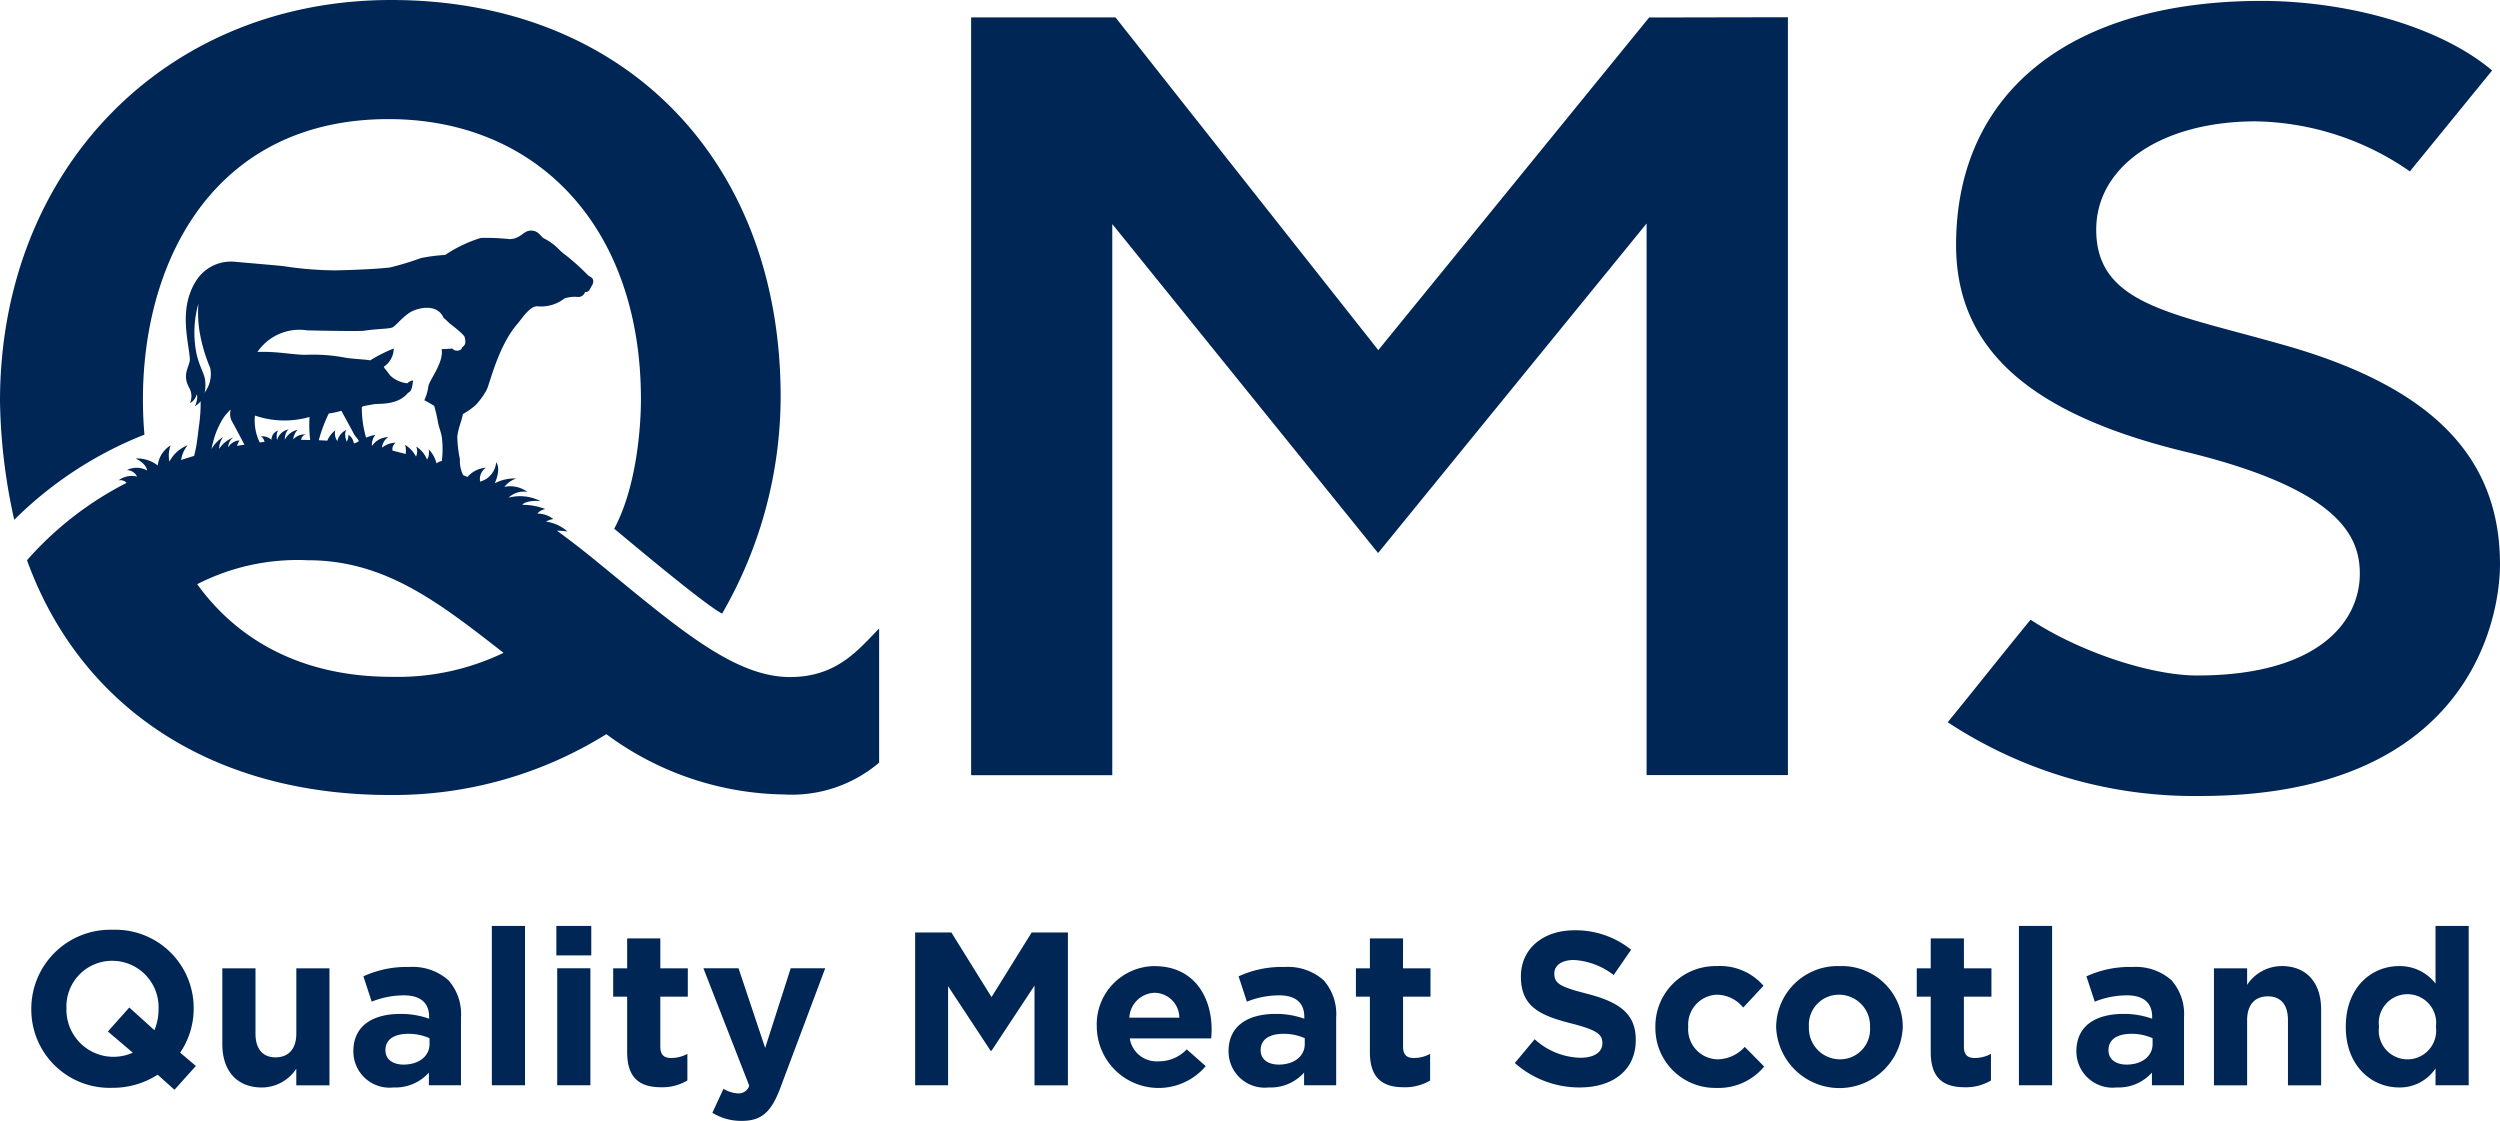
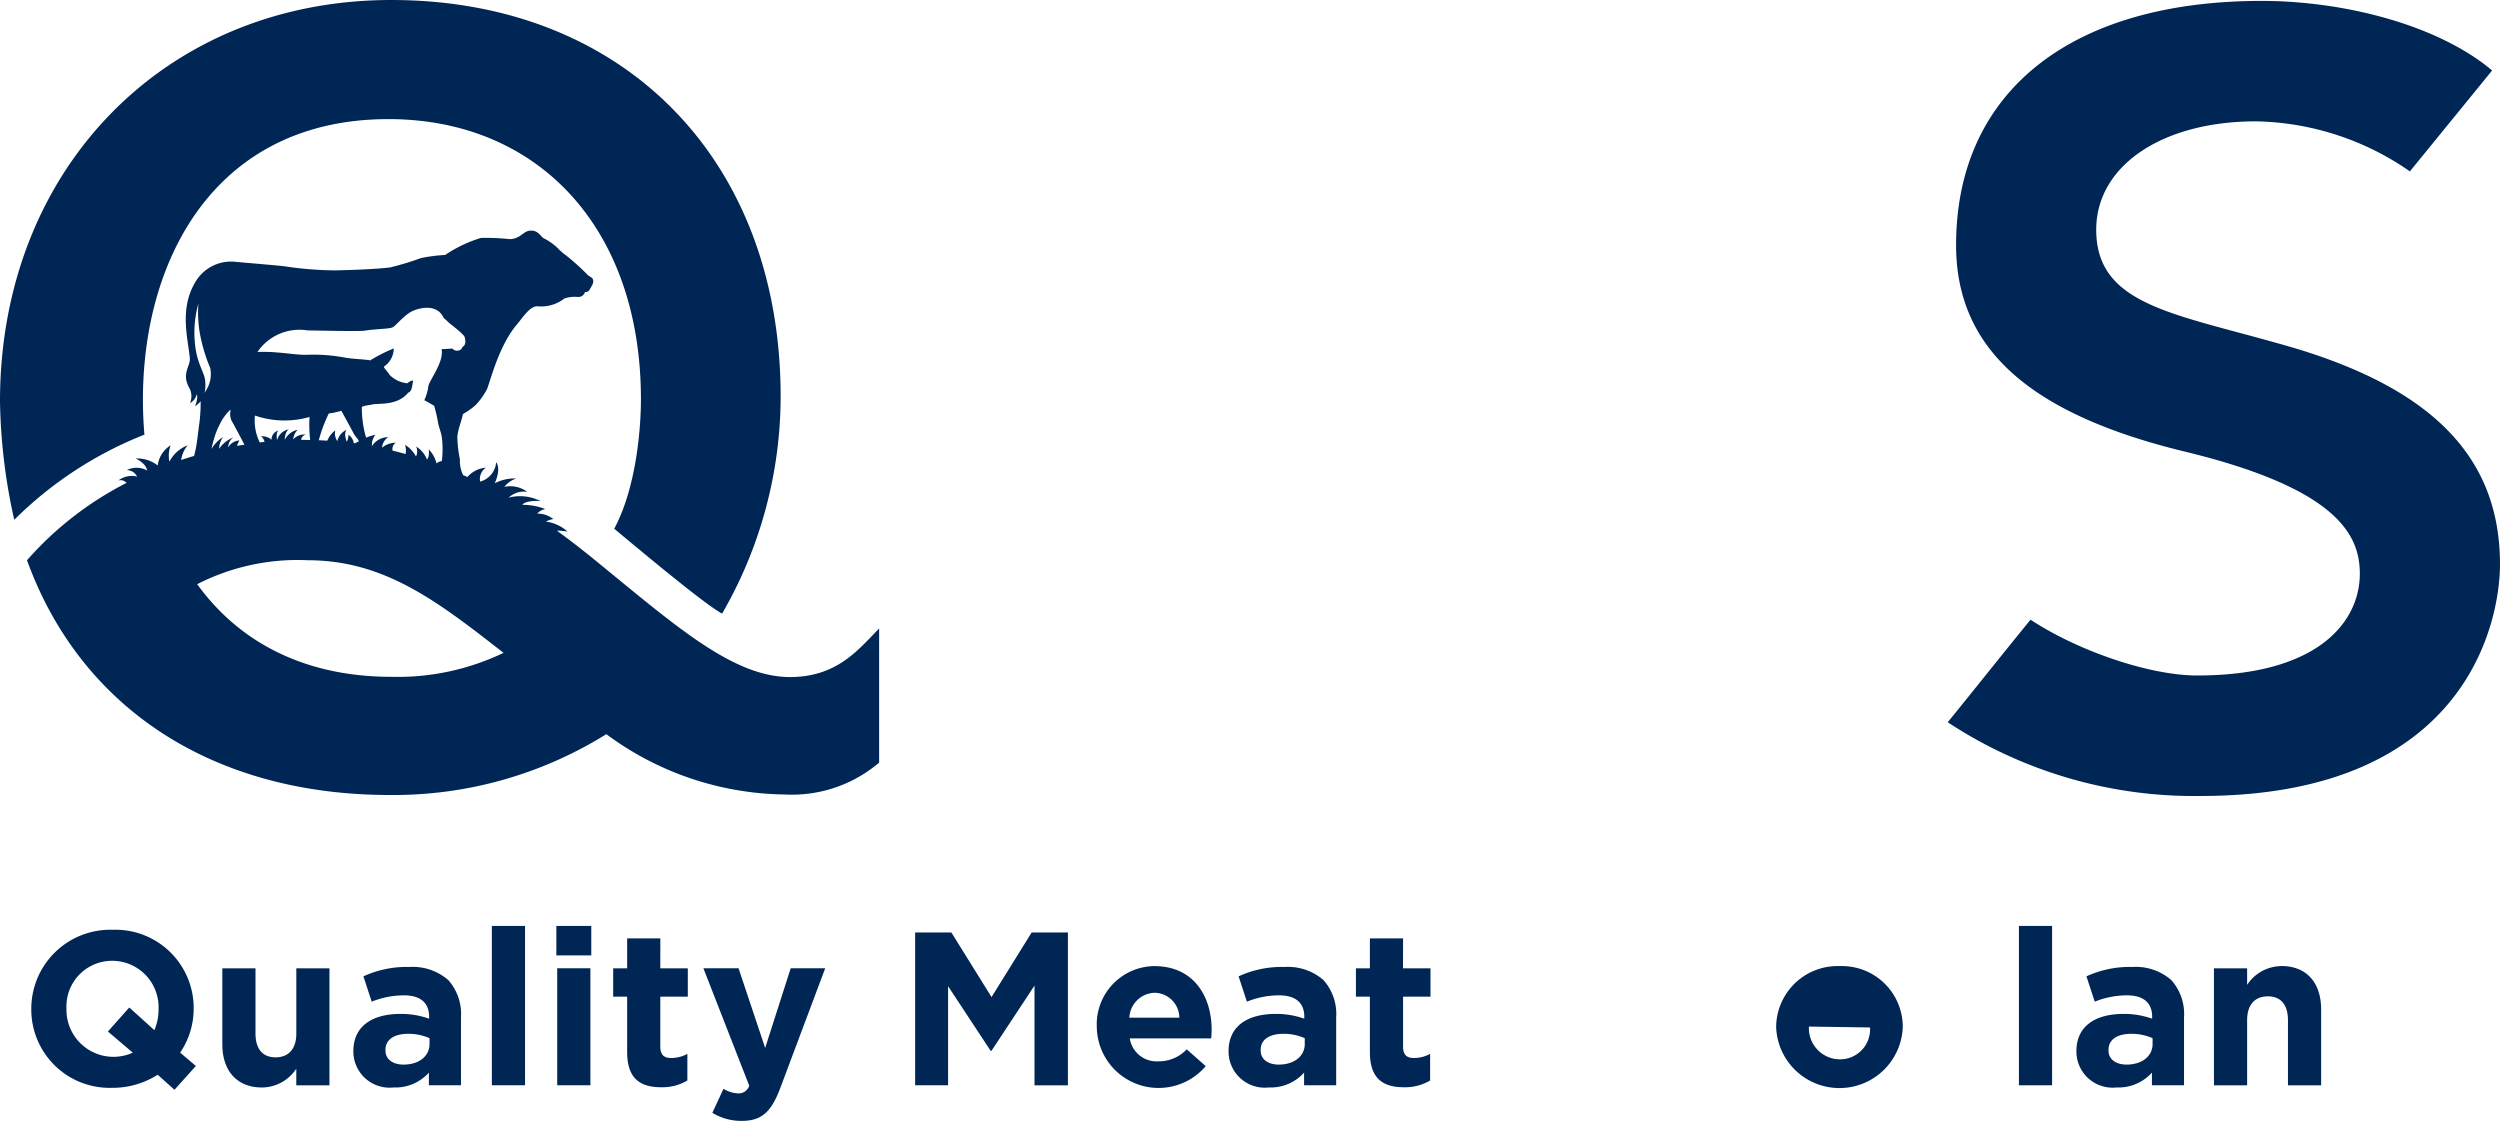
<svg xmlns="http://www.w3.org/2000/svg" width="176.305" height="79.045">
  <g fill="#002656">
    <path d="M13.659 71.143v-.031a5.521 5.521 0 0 0-5.711-5.542 5.572 5.572 0 0 0-5.741 5.573v.03a5.521 5.521 0 0 0 5.712 5.542 5.872 5.872 0 0 0 3.2-.924l1.185 1.062 1.509-1.679-1.108-.939a5.531 5.531 0 0 0 .954-3.092m-2.478.03a3.761 3.761 0 0 1-.293 1.478l-1.77-1.6-1.508 1.693 1.755 1.493a3.318 3.318 0 0 1-4.679-3.094v-.031a3.222 3.222 0 0 1 3.233-3.355 3.273 3.273 0 0 1 3.263 3.386ZM20.897 72.888c0 1.108-.57 1.678-1.463 1.678s-1.416-.57-1.416-1.678v-4.6h-2.34v5.341c0 1.894 1.031 3.063 2.8 3.063a2.92 2.92 0 0 0 2.417-1.324v1.17h2.339v-8.251h-2.337ZM28.828 68.192a7.284 7.284 0 0 0-3.2.662l.585 1.786a6.077 6.077 0 0 1 2.278-.446c1.17 0 1.771.539 1.771 1.508v.139a5.88 5.88 0 0 0-2.017-.338c-1.955 0-3.325.831-3.325 2.632v.03a2.552 2.552 0 0 0 2.833 2.525 3.17 3.17 0 0 0 2.493-1.047v.893h2.263v-4.784a3.593 3.593 0 0 0-.893-2.632 3.809 3.809 0 0 0-2.786-.924m1.462 5.434c0 .847-.739 1.447-1.832 1.447-.754 0-1.278-.369-1.278-1v-.031c0-.739.616-1.139 1.616-1.139a3.625 3.625 0 0 1 1.493.308ZM34.686 65.298h2.34v11.238h-2.34zM39.235 65.298h2.463v2.078h-2.463zM39.296 68.285h2.34v8.251h-2.34zM46.568 66.178h-2.34v2.109h-.985v2h.985v3.91c0 1.909.97 2.478 2.4 2.478a3.446 3.446 0 0 0 1.847-.477V74.32a2.381 2.381 0 0 1-1.155.292c-.523 0-.754-.262-.754-.8v-3.525h1.94v-2h-1.94ZM53.961 73.903l-1.878-5.619h-2.478l3.233 8.283a.783.783 0 0 1-.816.539 2.123 2.123 0 0 1-1-.323l-.785 1.693a3.873 3.873 0 0 0 2.078.57c1.4 0 2.078-.631 2.709-2.309l3.171-8.451h-2.433ZM69.925 70.316l-2.833-4.557h-2.555v10.776h2.324v-6.988l3 4.557h.062l3.033-4.6v7.035h2.355V65.76h-2.556ZM81.428 68.131a4.109 4.109 0 0 0-4.08 4.3v.03a4.359 4.359 0 0 0 7.682 2.725l-1.339-1.185a2.7 2.7 0 0 1-2 .846 1.914 1.914 0 0 1-2.017-1.616h5.743c.015-.216.03-.432.03-.616 0-2.34-1.263-4.48-4.017-4.48m-1.786 3.633a1.84 1.84 0 0 1 1.786-1.755 1.769 1.769 0 0 1 1.739 1.755ZM90.548 68.192a7.284 7.284 0 0 0-3.2.662l.585 1.786a6.08 6.08 0 0 1 2.279-.446c1.17 0 1.77.539 1.77 1.508v.139a5.874 5.874 0 0 0-2.016-.338c-1.955 0-3.326.831-3.326 2.632v.03a2.552 2.552 0 0 0 2.833 2.525 3.17 3.17 0 0 0 2.494-1.047v.893h2.263v-4.784a3.6 3.6 0 0 0-.893-2.632 3.811 3.811 0 0 0-2.786-.924m1.463 5.434c0 .847-.74 1.447-1.832 1.447-.754 0-1.278-.369-1.278-1v-.031c0-.739.616-1.139 1.616-1.139a3.632 3.632 0 0 1 1.493.308Z" />
    <path data-name="Path 988" d="M98.947 66.178h-2.34v2.109h-.985v2h.985v3.91c0 1.909.97 2.478 2.4 2.478a3.448 3.448 0 0 0 1.848-.477V74.32a2.382 2.382 0 0 1-1.154.292c-.524 0-.754-.262-.754-.8v-3.525h1.934v-2h-1.939Z" />
-     <path data-name="Path 989" d="M111.938 70.086c-1.863-.478-2.324-.708-2.324-1.417v-.03c0-.524.476-.939 1.385-.939a5.059 5.059 0 0 1 2.8 1.062l1.231-1.786a6.238 6.238 0 0 0-4-1.37c-2.2 0-3.772 1.293-3.772 3.248v.031c0 2.14 1.4 2.74 3.572 3.295 1.8.461 2.171.769 2.171 1.37v.03c0 .631-.585 1.016-1.555 1.016a4.946 4.946 0 0 1-3.218-1.308l-1.4 1.678a6.86 6.86 0 0 0 4.573 1.723c2.324 0 3.956-1.2 3.956-3.34v-.031c0-1.878-1.231-2.663-3.418-3.232" />
-     <path data-name="Path 990" d="M121.151 74.705a2.115 2.115 0 0 1-2.094-2.279v-.03a2.108 2.108 0 0 1 2-2.248 2.41 2.41 0 0 1 1.878.908l1.432-1.539a4.058 4.058 0 0 0-3.3-1.386 4.236 4.236 0 0 0-4.326 4.295v.031a4.214 4.214 0 0 0 4.3 4.264 4.155 4.155 0 0 0 3.372-1.508l-1.37-1.385a2.618 2.618 0 0 1-1.894.877" />
-     <path data-name="Path 991" d="M129.739 68.131a4.331 4.331 0 0 0-4.481 4.295v.031a4.468 4.468 0 0 0 8.929-.031v-.03a4.289 4.289 0 0 0-4.448-4.264m2.139 4.326a2.114 2.114 0 0 1-2.139 2.248 2.193 2.193 0 0 1-2.171-2.279v-.03a2.114 2.114 0 0 1 2.14-2.248 2.192 2.192 0 0 1 2.171 2.278Z" />
-     <path data-name="Path 992" d="M138.499 66.178h-2.34v2.109h-.985v2h.985v3.91c0 1.909.97 2.478 2.4 2.478a3.444 3.444 0 0 0 1.847-.477V74.32a2.382 2.382 0 0 1-1.154.292c-.523 0-.754-.262-.754-.8v-3.525h1.942v-2h-1.939Z" />
+     <path data-name="Path 991" d="M129.739 68.131a4.331 4.331 0 0 0-4.481 4.295v.031a4.468 4.468 0 0 0 8.929-.031v-.03a4.289 4.289 0 0 0-4.448-4.264m2.139 4.326a2.114 2.114 0 0 1-2.139 2.248 2.193 2.193 0 0 1-2.171-2.279v-.03Z" />
    <path data-name="Rectangle 394" d="M142.378 65.298h2.34v11.238h-2.34z" />
    <path data-name="Path 993" d="M150.34 68.192a7.287 7.287 0 0 0-3.2.662l.586 1.786a6.069 6.069 0 0 1 2.278-.446c1.17 0 1.77.539 1.77 1.508v.139a5.874 5.874 0 0 0-2.016-.338c-1.955 0-3.326.831-3.326 2.632v.03a2.553 2.553 0 0 0 2.833 2.525 3.17 3.17 0 0 0 2.494-1.047v.893h2.263v-4.784a3.6 3.6 0 0 0-.893-2.632 3.809 3.809 0 0 0-2.786-.924m1.462 5.434c0 .847-.74 1.447-1.832 1.447-.754 0-1.278-.369-1.278-1v-.031c0-.739.616-1.139 1.616-1.139a3.629 3.629 0 0 1 1.493.308Z" />
    <path data-name="Path 994" d="M160.889 68.131a2.92 2.92 0 0 0-2.417 1.324V68.29h-2.34v8.251h2.34v-4.6c0-1.108.57-1.677 1.463-1.677s1.416.569 1.416 1.677v4.6h2.34V71.19c0-1.894-1.031-3.064-2.8-3.064" />
-     <path data-name="Path 995" d="M171.758 69.362a3.168 3.168 0 0 0-2.571-1.231c-1.955 0-3.757 1.508-3.757 4.264v.03c0 2.755 1.832 4.264 3.757 4.264a3.029 3.029 0 0 0 2.571-1.339v1.185h2.34V65.298h-2.34Zm.03 3.063a2.025 2.025 0 1 1-4.017 0v-.03a2.025 2.025 0 1 1 4.017 0Z" />
    <path data-name="Path 996" d="M55.716 47.747c-3.991 0-7.987-3.535-13.605-8.125a63.25 63.25 0 0 0-2.839-2.2 5.3 5.3 0 0 1 .748.063 2.81 2.81 0 0 0-1.518-.7 1.457 1.457 0 0 1 .524-.179 1.844 1.844 0 0 0-1.136-.387.965.965 0 0 1 .567-.317 4.309 4.309 0 0 0-1.62-.3c.151-.262.968-.319 1.3-.254a3.19 3.19 0 0 0-2.266-.253 1.555 1.555 0 0 1 1.319-.406 2.029 2.029 0 0 0-1.623-.355 1.833 1.833 0 0 1 .845-.591 3.023 3.023 0 0 0-1.521.34c.353-.8.264-1.266.1-1.49a1.537 1.537 0 0 1-1.133 1.37.977.977 0 0 1 .406-.98 1.919 1.919 0 0 0-1.3.656c-.1-.046-.2-.088-.3-.132a1.634 1.634 0 0 1-.131-.325 2.32 2.32 0 0 1-.1-.8 8.623 8.623 0 0 1-.182-1.58c.052-.576.335-1.2.392-1.6a5.138 5.138 0 0 0 .9-.636 4.984 4.984 0 0 0 .776-1.073c.21-.383.794-3.033 2.127-4.6.407-.479.934-1.342 1.482-1.291a2.673 2.673 0 0 0 1.883-.557 2.377 2.377 0 0 1 .924-.105.484.484 0 0 0 .522-.348.311.311 0 0 0 .295-.118c.21-.362.355-.545.254-.792-.045-.112-.229-.182-.33-.261a16.255 16.255 0 0 0-1.534-1.391 4.368 4.368 0 0 1-.633-.552 3.906 3.906 0 0 0-.948-.665c-.238-.119-.406-.626-1.031-.541-.442.06-.654.575-1.386.592a15.506 15.506 0 0 0-2.029-.085 9.427 9.427 0 0 0-2.519 1.2 11.962 11.962 0 0 0-1.708.22 20.263 20.263 0 0 1-2.181.662c-.616.078-2 .166-3.854.207a24.943 24.943 0 0 1-3.626-.294c-.392-.05-2.209-.2-3.374-.305a2.914 2.914 0 0 0-2.758 1.235c-1.319 1.962-.623 4.219-.508 5.563.048.552-.6 1.07-.047 2.076a1.194 1.194 0 0 1 .055 1.087.909.909 0 0 0 .473-.626c.119.22-.059.736-.118.846a1.557 1.557 0 0 0 .4-.355v.052a11.547 11.547 0 0 1-.122 1.726c-.047.329-.1.869-.174 1.308a7.845 7.845 0 0 1-.167.773c-.3.089-.6.182-.911.284a2.012 2.012 0 0 1 .459-1.033 2.4 2.4 0 0 0-1.285 1.15 2.03 2.03 0 0 1 .085-1.15 1.953 1.953 0 0 0-.913 1.421 2.331 2.331 0 0 0-1.556-.491c.787.381.812.846.812.846a1.524 1.524 0 0 0-1.436-.025.8.8 0 0 1 .725.453 1.557 1.557 0 0 0-1.314.272.576.576 0 0 1 .573.173 23.661 23.661 0 0 0-7.022 5.455c3.749 10.346 13.014 16.556 25.591 16.556a28.39 28.39 0 0 0 15.265-4.29 21.529 21.529 0 0 0 12.559 4.253 9.5 9.5 0 0 0 6.679-2.245v-9.457c-1.435 1.446-2.935 3.421-6.283 3.421M21.694 23.299c.52.012 3.644.076 3.982.025.97-.146 1.741-.118 2.016-.241.185-.083.685-.712 1.218-1.049.46-.292 1.888-.707 2.371.376.212.183.4.378.483.438.33.254 1 .789 1.013.945.015.129.143.491-.152.672-.078.048-.012.19-.292.254a.428.428 0 0 1-.431-.14s-.609.051-.761.039c.174.879-.755 2.038-.925 2.574a3.4 3.4 0 0 1-.294 1.032c.388.2.7.4.7.4s.169.583.254 1.091.269.815.3 1.268a6.75 6.75 0 0 1-.017 1.53.761.761 0 0 0-.376.169 2.124 2.124 0 0 0-.546-.989c.068.54-.126.71-.126.71a1.9 1.9 0 0 0-.761-.913.881.881 0 0 1-.012.71 2.118 2.118 0 0 0-.774-.828 1.276 1.276 0 0 1 .037.646q-.453-.127-.917-.239a.557.557 0 0 1 .221-.559 1.524 1.524 0 0 0-.964.355.965.965 0 0 1 .44-.744 1.365 1.365 0 0 0-1.149.626 1.113 1.113 0 0 1 .241-.791 3.038 3.038 0 0 0-.656.2 7.522 7.522 0 0 1-.3-2.164c.157-.088.143-.065.828-.192.383-.071 1.7.1 2.436-.814.3-.1.283-.57.346-.786.052-.175-.295.013-.4.12a2.045 2.045 0 0 1-1.23-.57c-.279-.406-.368-.434-.43-.6a1.55 1.55 0 0 0 .7-1.285 10.7 10.7 0 0 0-1.666.843c-.152-.063-1.224-.1-1.725-.19a12.175 12.175 0 0 0-2.814-.206c-.9 0-2.092-.262-3.408-.2a3.588 3.588 0 0 1 3.533-1.521m2.1 7.808a.983.983 0 0 1-.144-.76 1.82 1.82 0 0 0-.562.728c-.2-.013-.4-.022-.6-.031a10.636 10.636 0 0 1 .705-1.886 5.785 5.785 0 0 0 .888-.19s.753 1.371.871 1.608c.109.219.271.313.365.54-.2.11-.321.18-.364.119a.832.832 0 0 0-.372-.575 1.02 1.02 0 0 1-.119.486s-.241-.558-.012-.837a1.162 1.162 0 0 0-.655.8m-5.814-1.807a6.391 6.391 0 0 0 3.856.1 8.654 8.654 0 0 0 .038 1.56v.066c-.209-.006-.417-.012-.629-.012a.416.416 0 0 1 .329-.374 1.037 1.037 0 0 0-.888.346 1.1 1.1 0 0 1 .317-.685 1.355 1.355 0 0 0-.913.71s-.012-.533.279-.736a1.057 1.057 0 0 0-.824.761s-.1-.478.085-.68a.679.679 0 0 0-.478.656.953.953 0 0 0-.761-.241c.127.042.214.192.276.384-.111.012-.23.029-.344.044v-.006a3.454 3.454 0 0 1-.337-1.886m-2.411.472a3.434 3.434 0 0 1 .639-.852.48.48 0 0 1 .06-.02 1.1 1.1 0 0 0 .146.9c.123.226.506.937.823 1.549-.174.028-.343.052-.52.085a1.346 1.346 0 0 1 .171-.383.961.961 0 0 0-.795.491.865.865 0 0 1 .372-.71 2.182 2.182 0 0 0-1.014.812 1.514 1.514 0 0 1 .287-.845 2.569 2.569 0 0 0-.826.857c.051-.257.119-.514.18-.727a5.824 5.824 0 0 1 .477-1.153m-1.709-4.828a7.576 7.576 0 0 1 .13-3.547 8.939 8.939 0 0 0 .073 1.908 11.461 11.461 0 0 0 .761 2.628 2.14 2.14 0 0 1-.343 1.661l-.058.121a2.687 2.687 0 0 0 .046-.881c-.046-.5-.391-.947-.609-1.89M27.578 47.73c-5.392 0-10.35-1.939-13.671-6.532a15.547 15.547 0 0 1 7.794-1.689c5.426 0 9.183 2.92 13.809 6.531a17.228 17.228 0 0 1-7.933 1.69" />
    <path data-name="Path 997" d="M27.4 8.4c10.447 0 17.8 7.561 17.8 19.76 0 1.936-.3 6.175-1.885 9.129.6.483 6.266 5.282 7.61 5.984a30.64 30.64 0 0 0 4.128-15.3C55.054 11.286 44.022 0 27.587 0 11.666 0 0 11.922 0 28.3a40.745 40.745 0 0 0 1.005 8.358 27.123 27.123 0 0 1 9.18-6.006C9.272 19.822 14.273 8.4 27.4 8.4" />
    <path data-name="Path 998" d="M176.305 39.805c0-7.6-4.824-12.515-15.182-15.458a226.29 226.29 0 0 0-3.28-.9c-6.029-1.62-10.013-2.691-10.013-7.248 0-4.5 4.63-7.641 11.259-7.641a19.589 19.589 0 0 1 10.861 3.528c2.3-2.82 5.8-7.116 5.8-7.116-3.847-3.239-10.496-4.906-16.246-4.906-13.5 0-21.557 6.439-21.557 17.222 0 7.266 5.134 11.9 16.156 14.568 10.916 2.646 12.316 5.989 12.316 8.606 0 3.337-2.865 7.177-11.481 7.177-3.271 0-8.291-1.669-11.741-3.935-3 3.687-3.561 4.435-5.84 7.232a31.6 31.6 0 0 0 17.827 5.2c18.933 0 21.12-12.5 21.12-16.327" />
-     <path data-name="Path 999" d="M126.087 54.661V1.215l-9.787.019-19.1 23.457L78.667 1.228H68.486v53.441h9.954V15.801l18.745 23.2 18.936-23.24v38.9Z" />
  </g>
</svg>